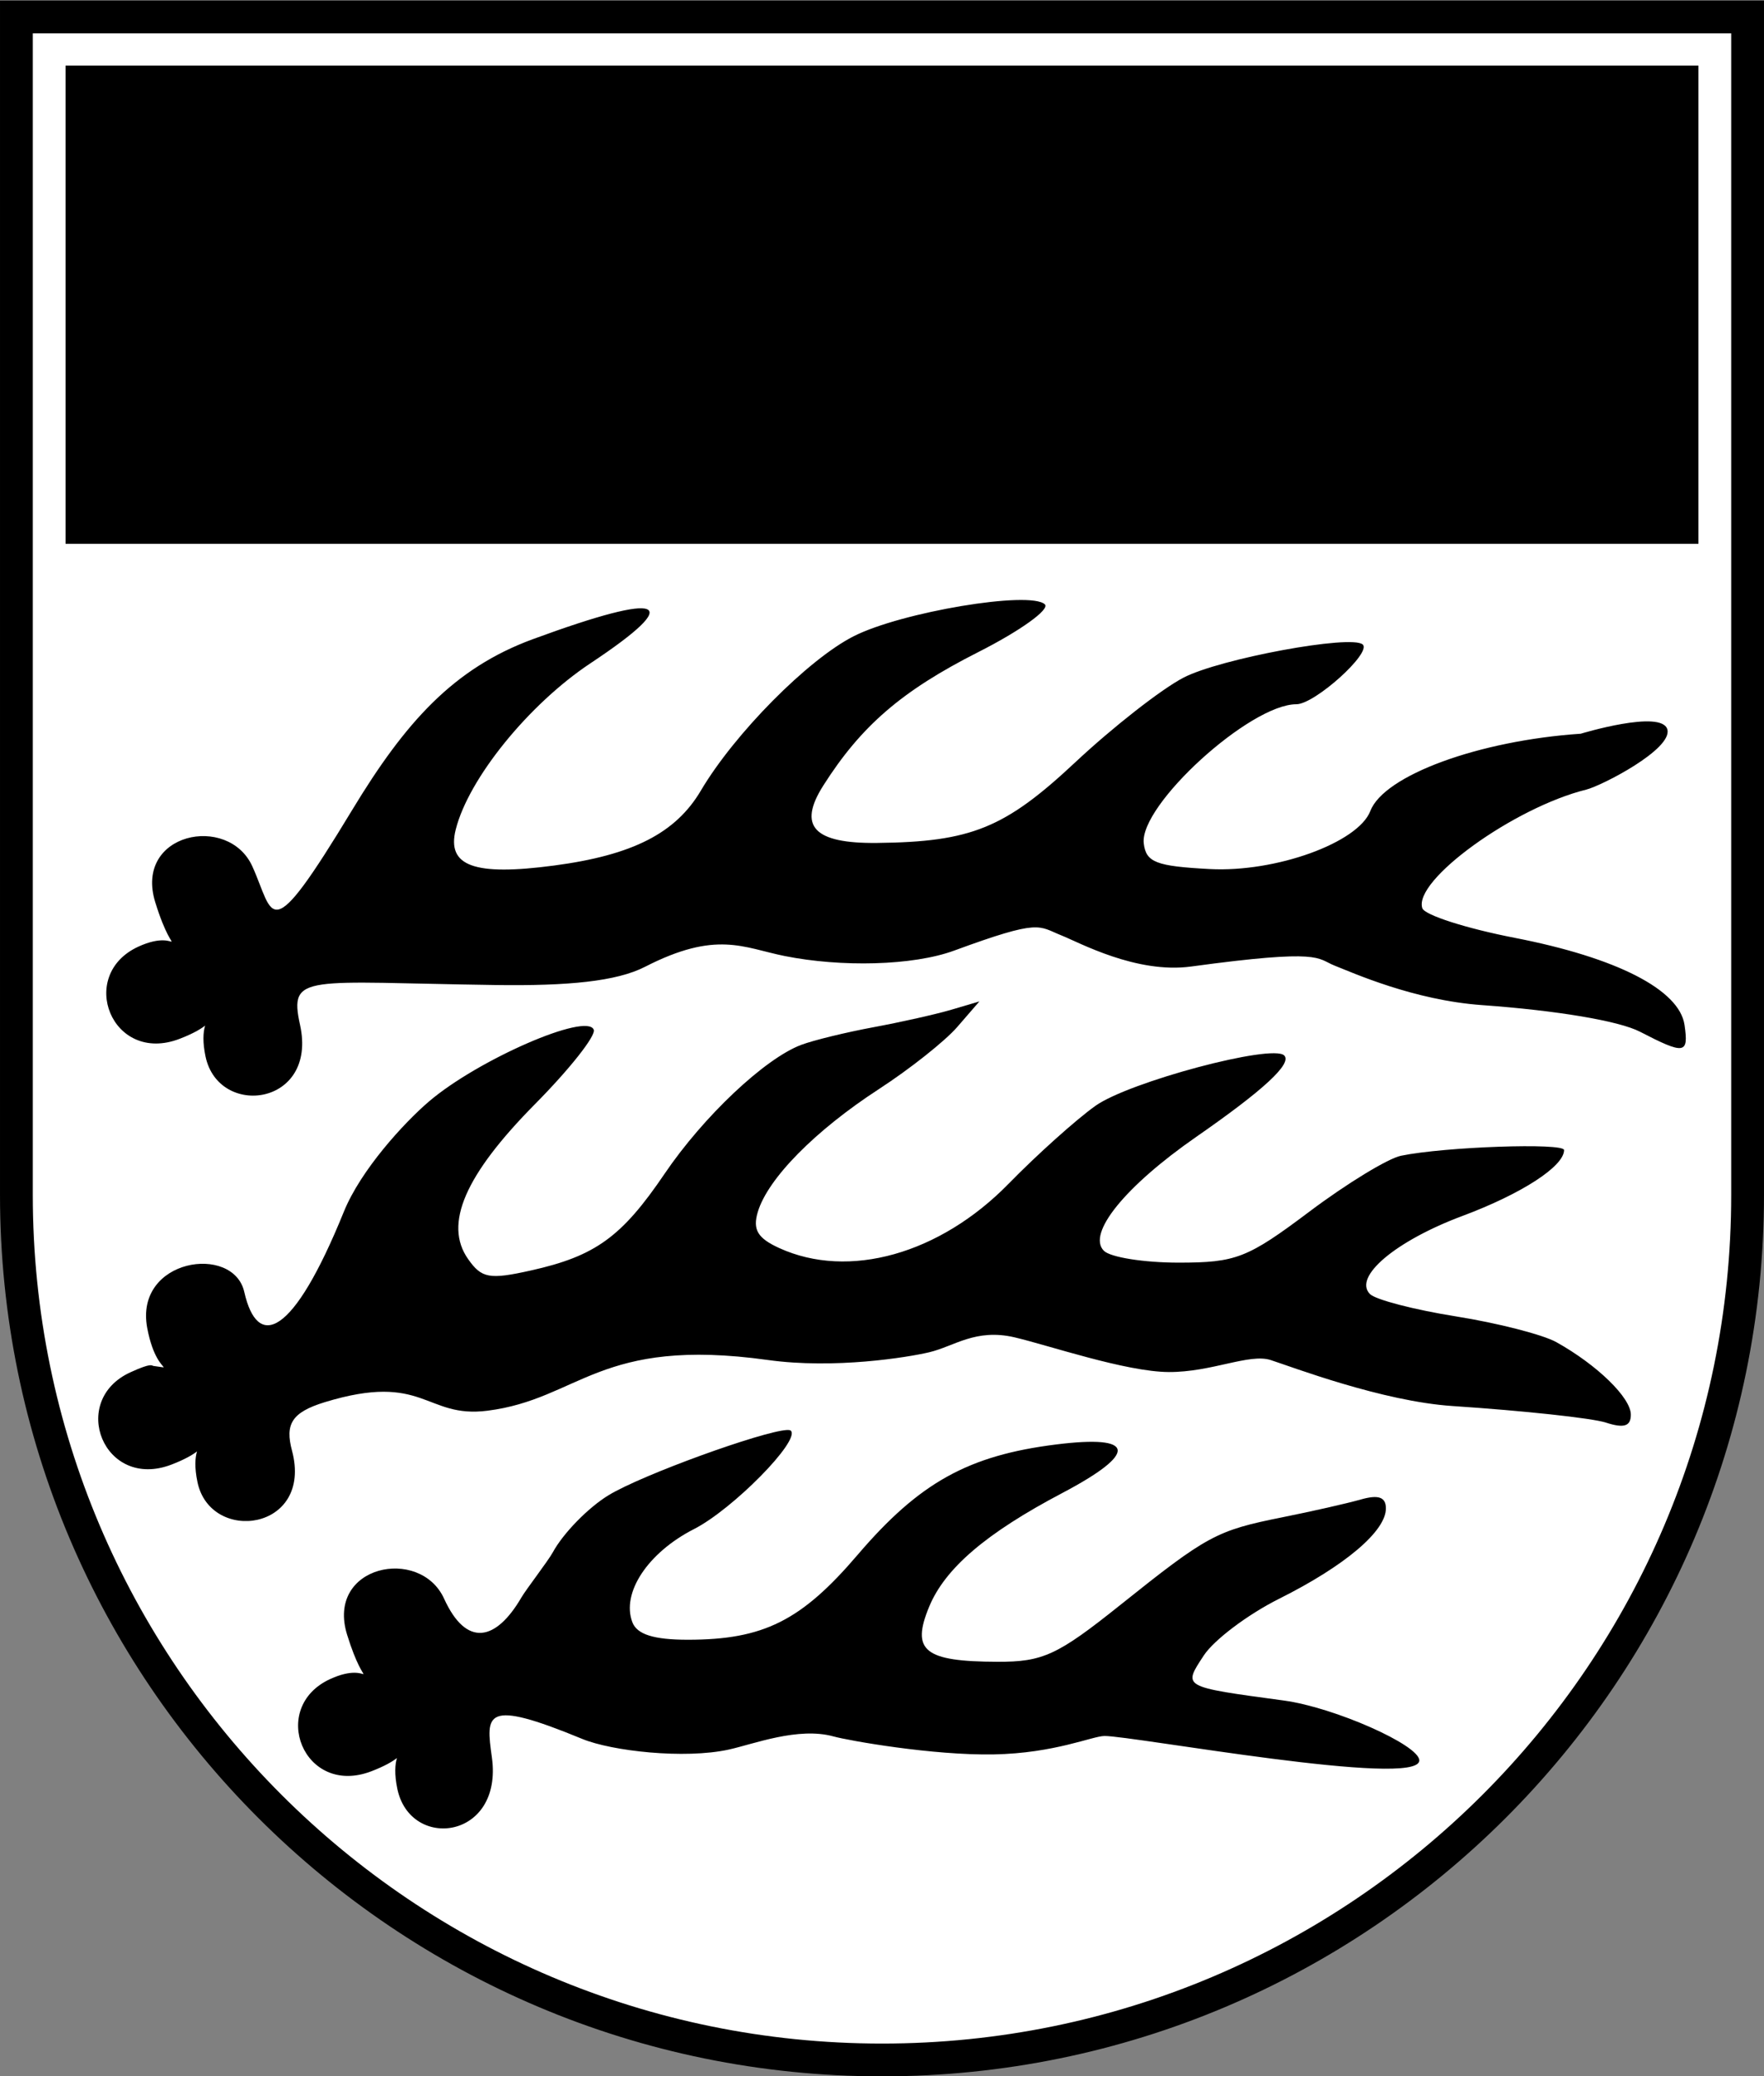
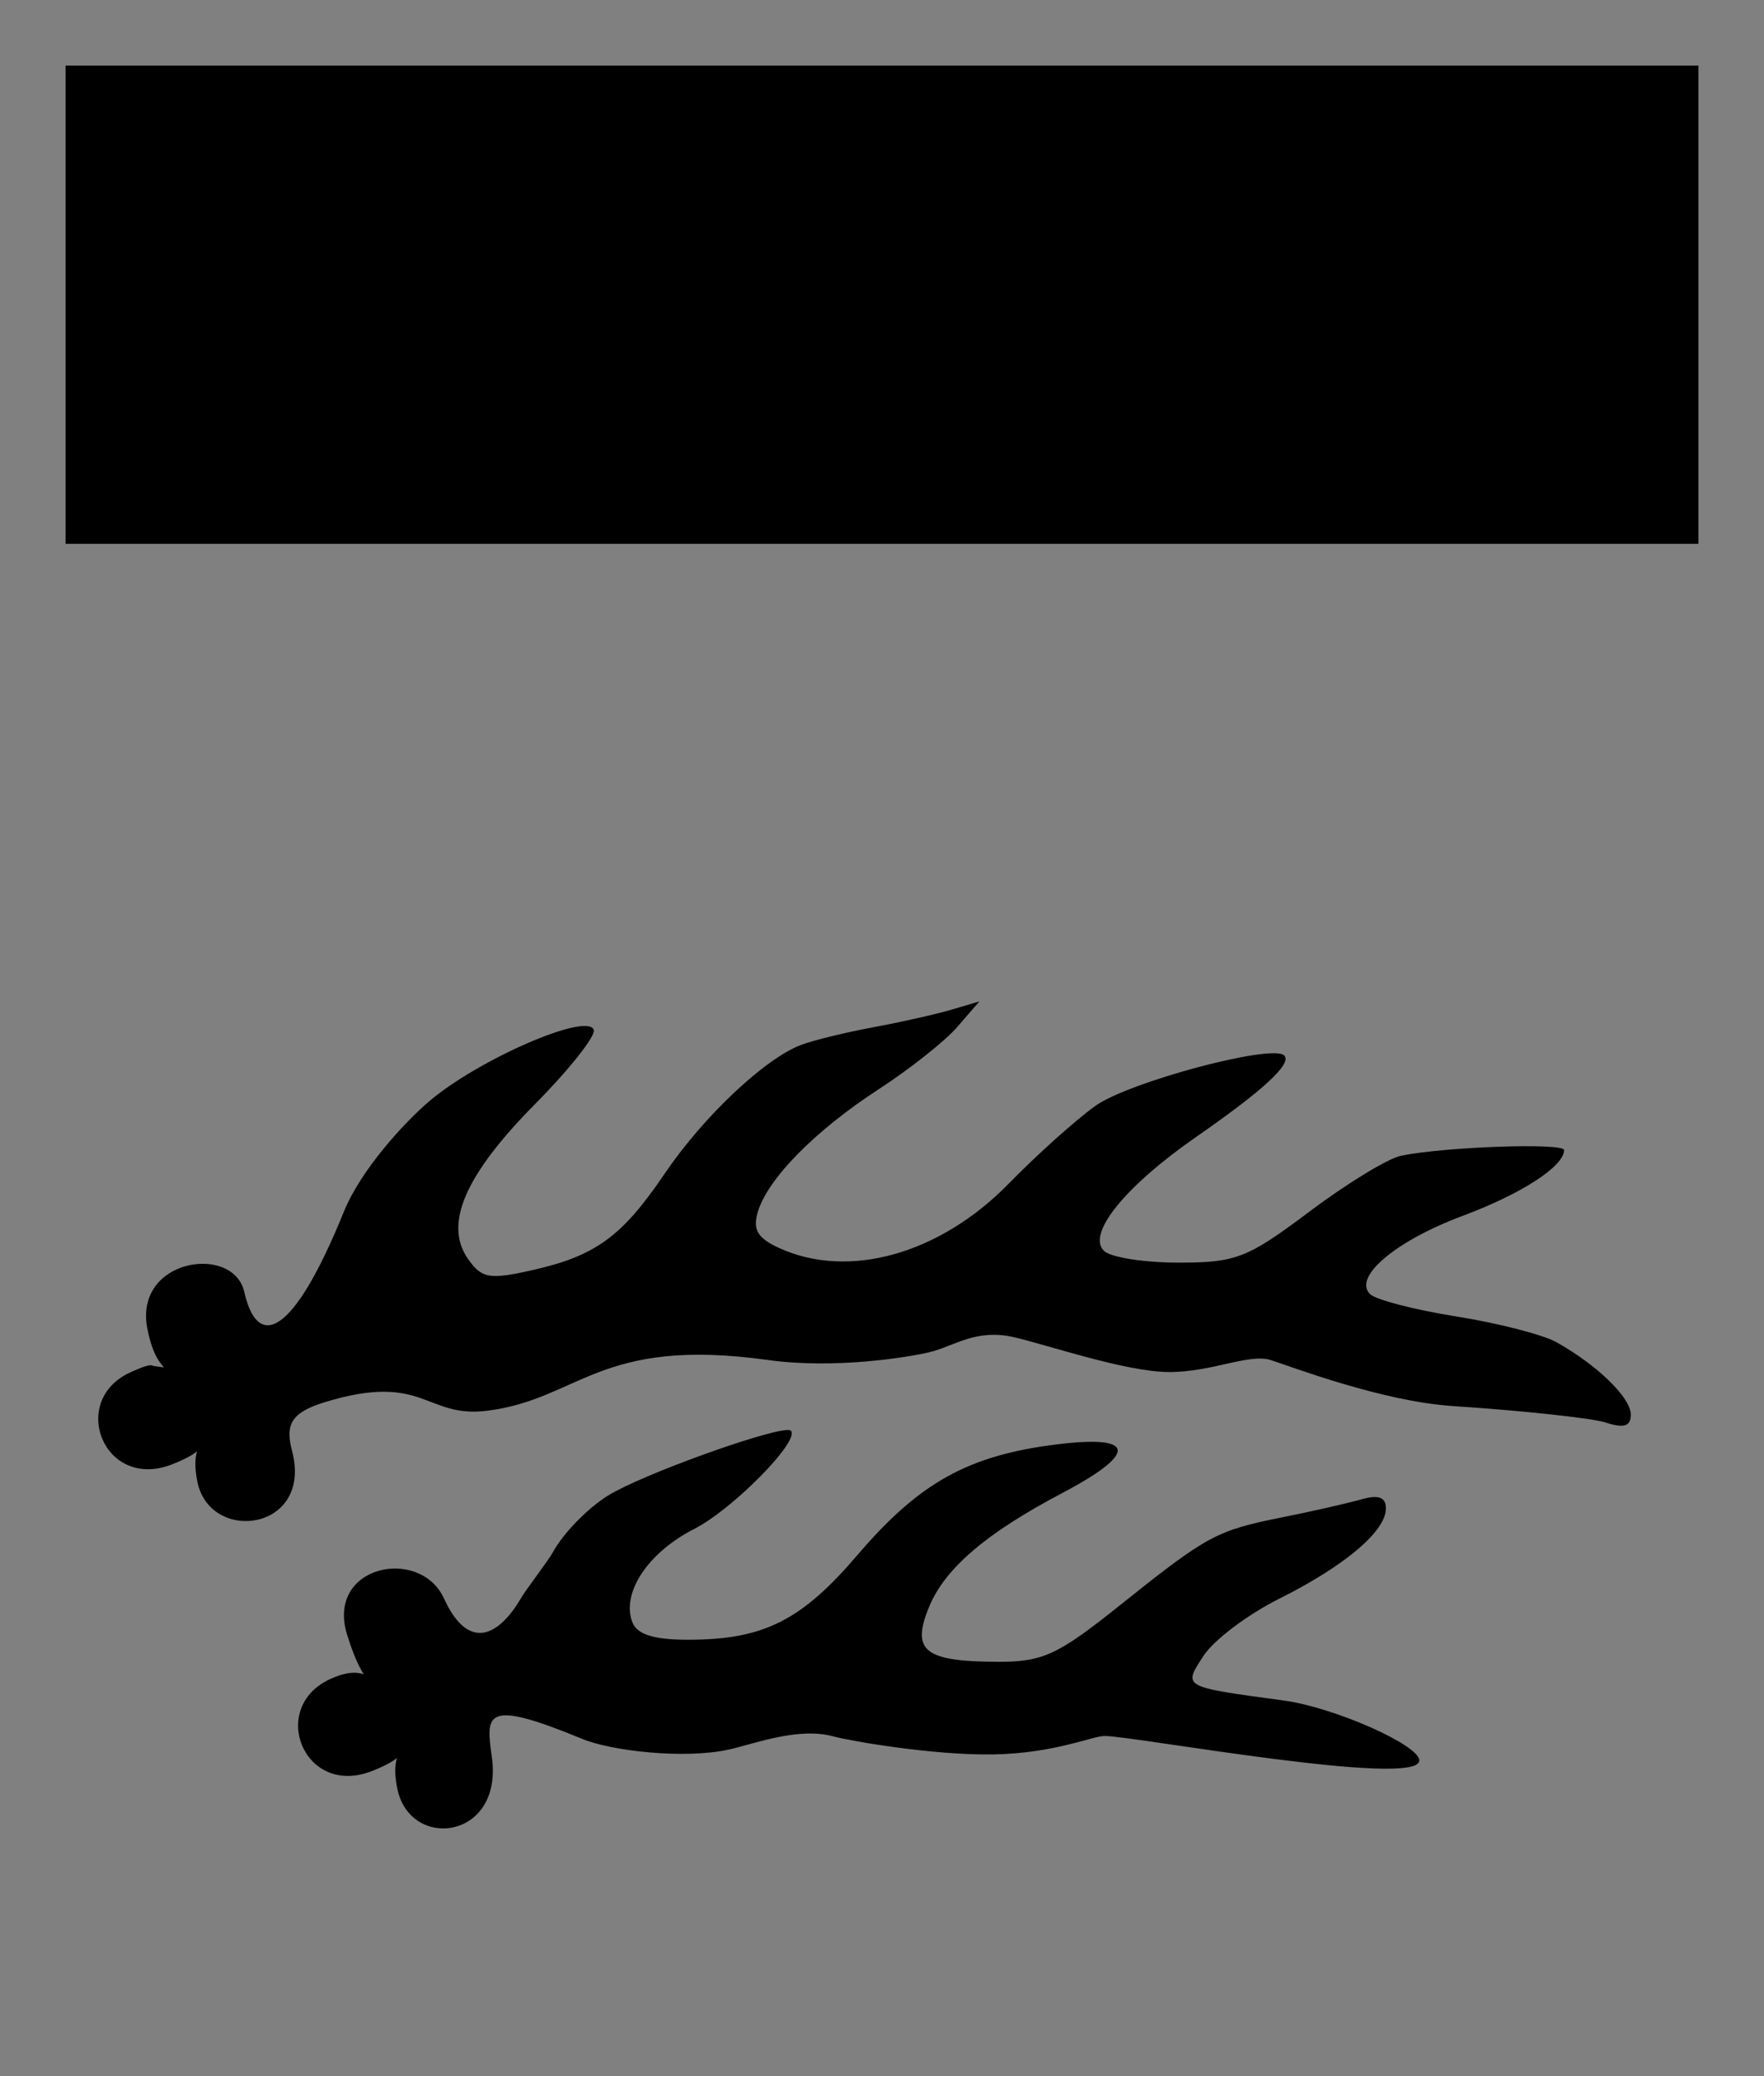
<svg xmlns="http://www.w3.org/2000/svg" xmlns:ns1="http://sodipodi.sourceforge.net/DTD/sodipodi-0.dtd" xmlns:ns2="http://www.inkscape.org/namespaces/inkscape" version="1.0" width="1000" height="1177" id="svg1346" ns1:version="0.32" ns2:version="0.45.1" ns1:docname="Wappen_Waiblingen.svg" ns2:output_extension="org.inkscape.output.svg.inkscape" ns1:docbase="Z:\Documents\texte\wikipedia\wappen">
  <rect width="100%" height="100%" fill="#808080" stroke="none" />
  <ns1:namedview ns2:window-height="915" ns2:window-width="1263" ns2:pageshadow="2" ns2:pageopacity="0.0" guidetolerance="10.0" gridtolerance="10.0" objecttolerance="10.0" borderopacity="1.0" bordercolor="#666666" pagecolor="#ffffff" id="base" height="1177px" width="1000px" ns2:zoom="0.32459923" ns2:cx="500" ns2:cy="582.25647" ns2:window-x="22" ns2:window-y="22" ns2:current-layer="svg1346" />
  <defs id="defs1349" />
-   <path id="path24896" style="fill:#ffffff;fill-opacity:1;stroke:#000000;stroke-width:18.585;stroke-linecap:round;stroke-linejoin:miter;stroke-miterlimit:4;stroke-dasharray:none;stroke-dashoffset:0;stroke-opacity:1" d="M 9.295,674.116 C 9.289,675.172 9.295,676.246 9.295,677.304 M 990.704,9.619 L 9.295,9.619 L 9.295,677.304 C 9.295,948.007 229.131,1167.707 500,1167.707 C 770.869,1167.707 990.704,948.007 990.704,677.304 C 990.704,676.246 990.711,675.172 990.704,674.116 L 990.704,9.619 z " ns1:nodetypes="cscccsscc" />
  <path d="M 445.906,810.625 C 431.884,811.506 364.175,835.905 344.969,847.594 C 333.481,854.585 319.248,869.15 313.375,879.969 C 310.816,884.682 298.211,901.029 295.625,905.469 C 281.163,930.295 264.423,934.032 251.75,906.219 C 238.128,876.321 184.547,887.244 196.781,926.688 C 202.117,943.89 205.912,948.184 206.031,948.875 C 206.032,948.88 206.031,948.901 206.031,948.906 C 206.029,948.914 206.005,948.932 206,948.938 C 205.997,948.94 206.003,948.967 206,948.969 C 205.996,948.97 205.973,948.968 205.969,948.969 C 205.964,948.97 205.943,948.968 205.938,948.969 C 205.925,948.969 205.89,948.97 205.875,948.969 C 204.899,948.846 199.511,946.153 187.25,951.75 C 152.031,967.826 172.095,1018.809 210.531,1004.062 C 217.844,1001.257 222.365,998.631 225.031,996.562 C 223.969,999.972 223.481,1005.578 225.25,1014.031 C 232.614,1049.228 285.294,1042.798 278.844,996.188 C 275.437,971.569 274.164,962.655 330.062,985.719 C 346.748,992.603 388.036,997.29 413.188,991.75 C 427.204,988.663 452.476,978.78 472.5,984.312 C 481.194,986.715 528.893,995.146 563.406,994.5 C 597.919,993.854 619.252,984.11 626.125,984.062 C 641.833,983.945 804.594,1013.909 804.594,997.906 C 804.594,989.175 756.363,967.841 727.844,963.969 C 669.802,956.089 670.549,956.534 682.406,938.438 C 688.186,929.616 707.375,915.16 725.062,906.312 C 762.434,887.619 785.656,867.992 785.656,855.062 C 785.656,848.632 781.469,847.147 771.438,850 C 763.625,852.222 743.679,856.744 727.094,860.062 C 689.532,867.579 684.46,870.323 634.906,909.938 C 599.467,938.268 591.156,942.085 565.469,942 C 523.929,941.862 516.383,935.778 526.75,910.75 C 535.779,888.951 559.077,869.057 602.125,846.375 C 645.28,823.636 643.987,813.157 598.719,818.812 C 548.802,825.049 521.14,840.452 486.125,881.438 C 454.22,918.783 432.758,929.5 389.938,929.5 C 370.67,929.5 361.138,926.501 358.5,919.625 C 352.121,903.002 367.216,880.142 393.406,866.781 C 415.455,855.533 453.847,816.534 448.312,811 C 447.99,810.678 447.159,810.546 445.906,810.625 z " style="fill:#000000" id="path2591" />
  <path d="M 555.209,567.665 L 539.433,572.335 C 530.753,574.903 510.875,579.378 495.251,582.275 C 479.627,585.171 461.162,589.675 454.218,592.286 C 433.578,600.045 398.805,632.852 376.749,665.368 C 352.442,701.201 337.511,712.014 301.049,720.161 C 277.41,725.444 273.025,724.65 265.322,713.653 C 251.487,693.9 263.565,666.024 303.384,625.784 C 322.92,606.043 337.876,587.119 336.6,583.725 C 332.832,573.701 270.856,600.693 243.072,624.476 C 229.073,636.459 204.541,663.167 194.928,686.875 C 166.027,758.156 145.956,765.298 138.472,732.33 C 132.277,705.04 76.035,713.368 83.466,752.811 C 86.686,769.905 92.343,774.004 92.699,774.92 C 92.704,774.935 92.731,774.978 92.734,774.991 C 92.735,774.997 92.734,775.021 92.734,775.026 C 92.733,775.03 92.735,775.057 92.734,775.061 C 92.732,775.064 92.701,775.094 92.699,775.097 C 92.695,775.098 92.668,775.096 92.663,775.097 C 92.658,775.098 92.634,775.096 92.628,775.097 C 92.622,775.097 92.599,775.097 92.592,775.097 C 92.585,775.096 86.961,774.297 86.953,774.296 C 85.914,774.134 86.112,772.34 73.951,777.891 C 38.731,793.968 58.79,844.955 97.226,830.209 C 104.488,827.423 109.021,824.807 111.694,822.745 C 110.642,826.159 110.181,831.733 111.942,840.149 C 119.305,875.346 177.64,867.791 165.533,822.321 C 161.573,807.449 165.159,800.633 184.14,794.831 C 240.688,777.544 240.936,804.174 276.323,799.681 C 328.742,793.026 339.388,757.581 435.293,770.923 C 473.124,776.185 514.652,769.412 526.804,766.536 C 540.879,763.206 553.046,752.916 575.163,758.086 C 594.259,762.549 638.241,777.626 662.568,777.75 C 686.896,777.873 708.243,767.043 720.372,770.963 C 732.501,774.882 783.59,794.398 823.519,797.028 C 863.447,799.659 902.514,803.867 910.326,806.402 C 920.621,809.743 924.511,808.509 924.511,801.91 C 924.511,792.295 905.398,773.698 882.274,760.806 C 874.669,756.565 849.107,749.998 825.464,746.232 C 801.821,742.465 779.865,736.764 776.649,733.568 C 766.899,723.882 791.079,703.452 829.108,689.245 C 862.627,676.723 886.661,661.152 886.661,651.926 C 886.661,647.694 818.829,650.058 794.229,655.145 C 786.802,656.681 763.421,670.937 742.265,686.839 C 707.162,713.227 700.688,715.74 668.158,715.74 C 648.553,715.74 629.491,712.729 625.78,709.019 C 616.059,699.298 637.846,672.421 678.168,644.426 C 716.435,617.859 732.599,602.888 728.01,598.299 C 721.299,591.589 640.086,613.258 621.004,626.846 C 610.031,634.659 587.906,654.509 571.835,670.957 C 532.81,710.897 481.138,725.421 441.801,707.498 C 429.454,701.872 426.577,697.021 429.598,686.981 C 435.297,668.037 462.078,640.87 498.399,617.259 C 515.76,605.975 535.672,590.201 542.616,582.204 L 555.209,567.665 z " style="fill:#000000" id="path2589" />
-   <path d="M 116.505,598.836 C 109.798,566.776 135.593,575.914 101.791,588.883 C 63.355,603.629 43.295,552.656 78.514,536.58 C 104.033,524.931 99.703,549.144 88.029,511.505 C 75.795,472.061 129.392,461.135 143.014,491.032 C 155.687,518.846 151.218,539.169 199.627,459.179 C 229.754,409.396 257.098,378.856 302.062,362.323 C 376.794,334.844 389.009,339.942 334.752,375.966 C 299.75,399.206 265.603,441.341 258.35,470.24 C 253.145,490.978 268.689,496.662 314.126,490.637 C 358.704,484.727 383.065,472.283 397.328,448.137 C 416.371,415.901 457.864,373.963 483.813,360.725 C 510.82,346.947 583.936,334.714 592.31,342.572 C 595.347,345.421 578.302,357.639 554.433,369.721 C 511.302,391.554 488.205,411.456 466.723,445.299 C 452.087,468.359 461.306,478.218 497.146,477.833 C 550.56,477.259 569.664,469.483 609.639,432.045 C 630.777,412.248 658.331,390.697 670.871,384.155 C 691.508,373.387 766.046,359.585 772.516,365.334 C 777.76,369.992 745.335,399.207 734.921,399.207 C 708.585,399.207 645.784,456.48 648.394,478.117 C 649.686,488.828 655.371,491.029 685.87,492.626 C 723.294,494.586 769.938,477.704 776.848,459.697 C 784.586,439.532 838.333,419.802 896.117,415.915 C 896.117,415.915 942.01,401.967 945.202,413.469 C 948.307,424.658 907.954,445.429 899.274,447.584 C 858.141,457.794 801.048,499.082 806.295,514.823 C 807.593,518.716 831.174,526.278 858.699,531.628 C 916.621,542.886 952.051,561.068 954.95,581.021 C 957.357,597.587 955.02,597.941 929.692,584.843 C 917.848,578.718 882.771,572.812 840.048,569.749 C 801.445,566.982 767.015,551.473 756.621,547.387 C 746.228,543.301 750.329,537.655 675.209,547.887 C 644.206,552.109 611.678,534.212 601.792,530.281 C 588.391,524.953 590.242,520.728 540.951,538.84 C 517.444,547.477 476.832,548.325 444.83,541.931 C 421.431,537.255 406.236,527.221 365.655,548.042 C 349.531,556.315 322.008,558.955 280.897,558.37 C 173.117,556.859 163.625,551.571 170.096,580.996 C 180.202,626.952 123.869,634.033 116.505,598.836 z " style="fill:#000000" id="path2587" />
  <rect style="opacity:1;fill:#000000;fill-opacity:1;stroke:none;stroke-width:11.531;stroke-miterlimit:4;stroke-dasharray:none" id="rect41040" width="925.66" height="271.104" x="37.17" y="37.17" />
</svg>